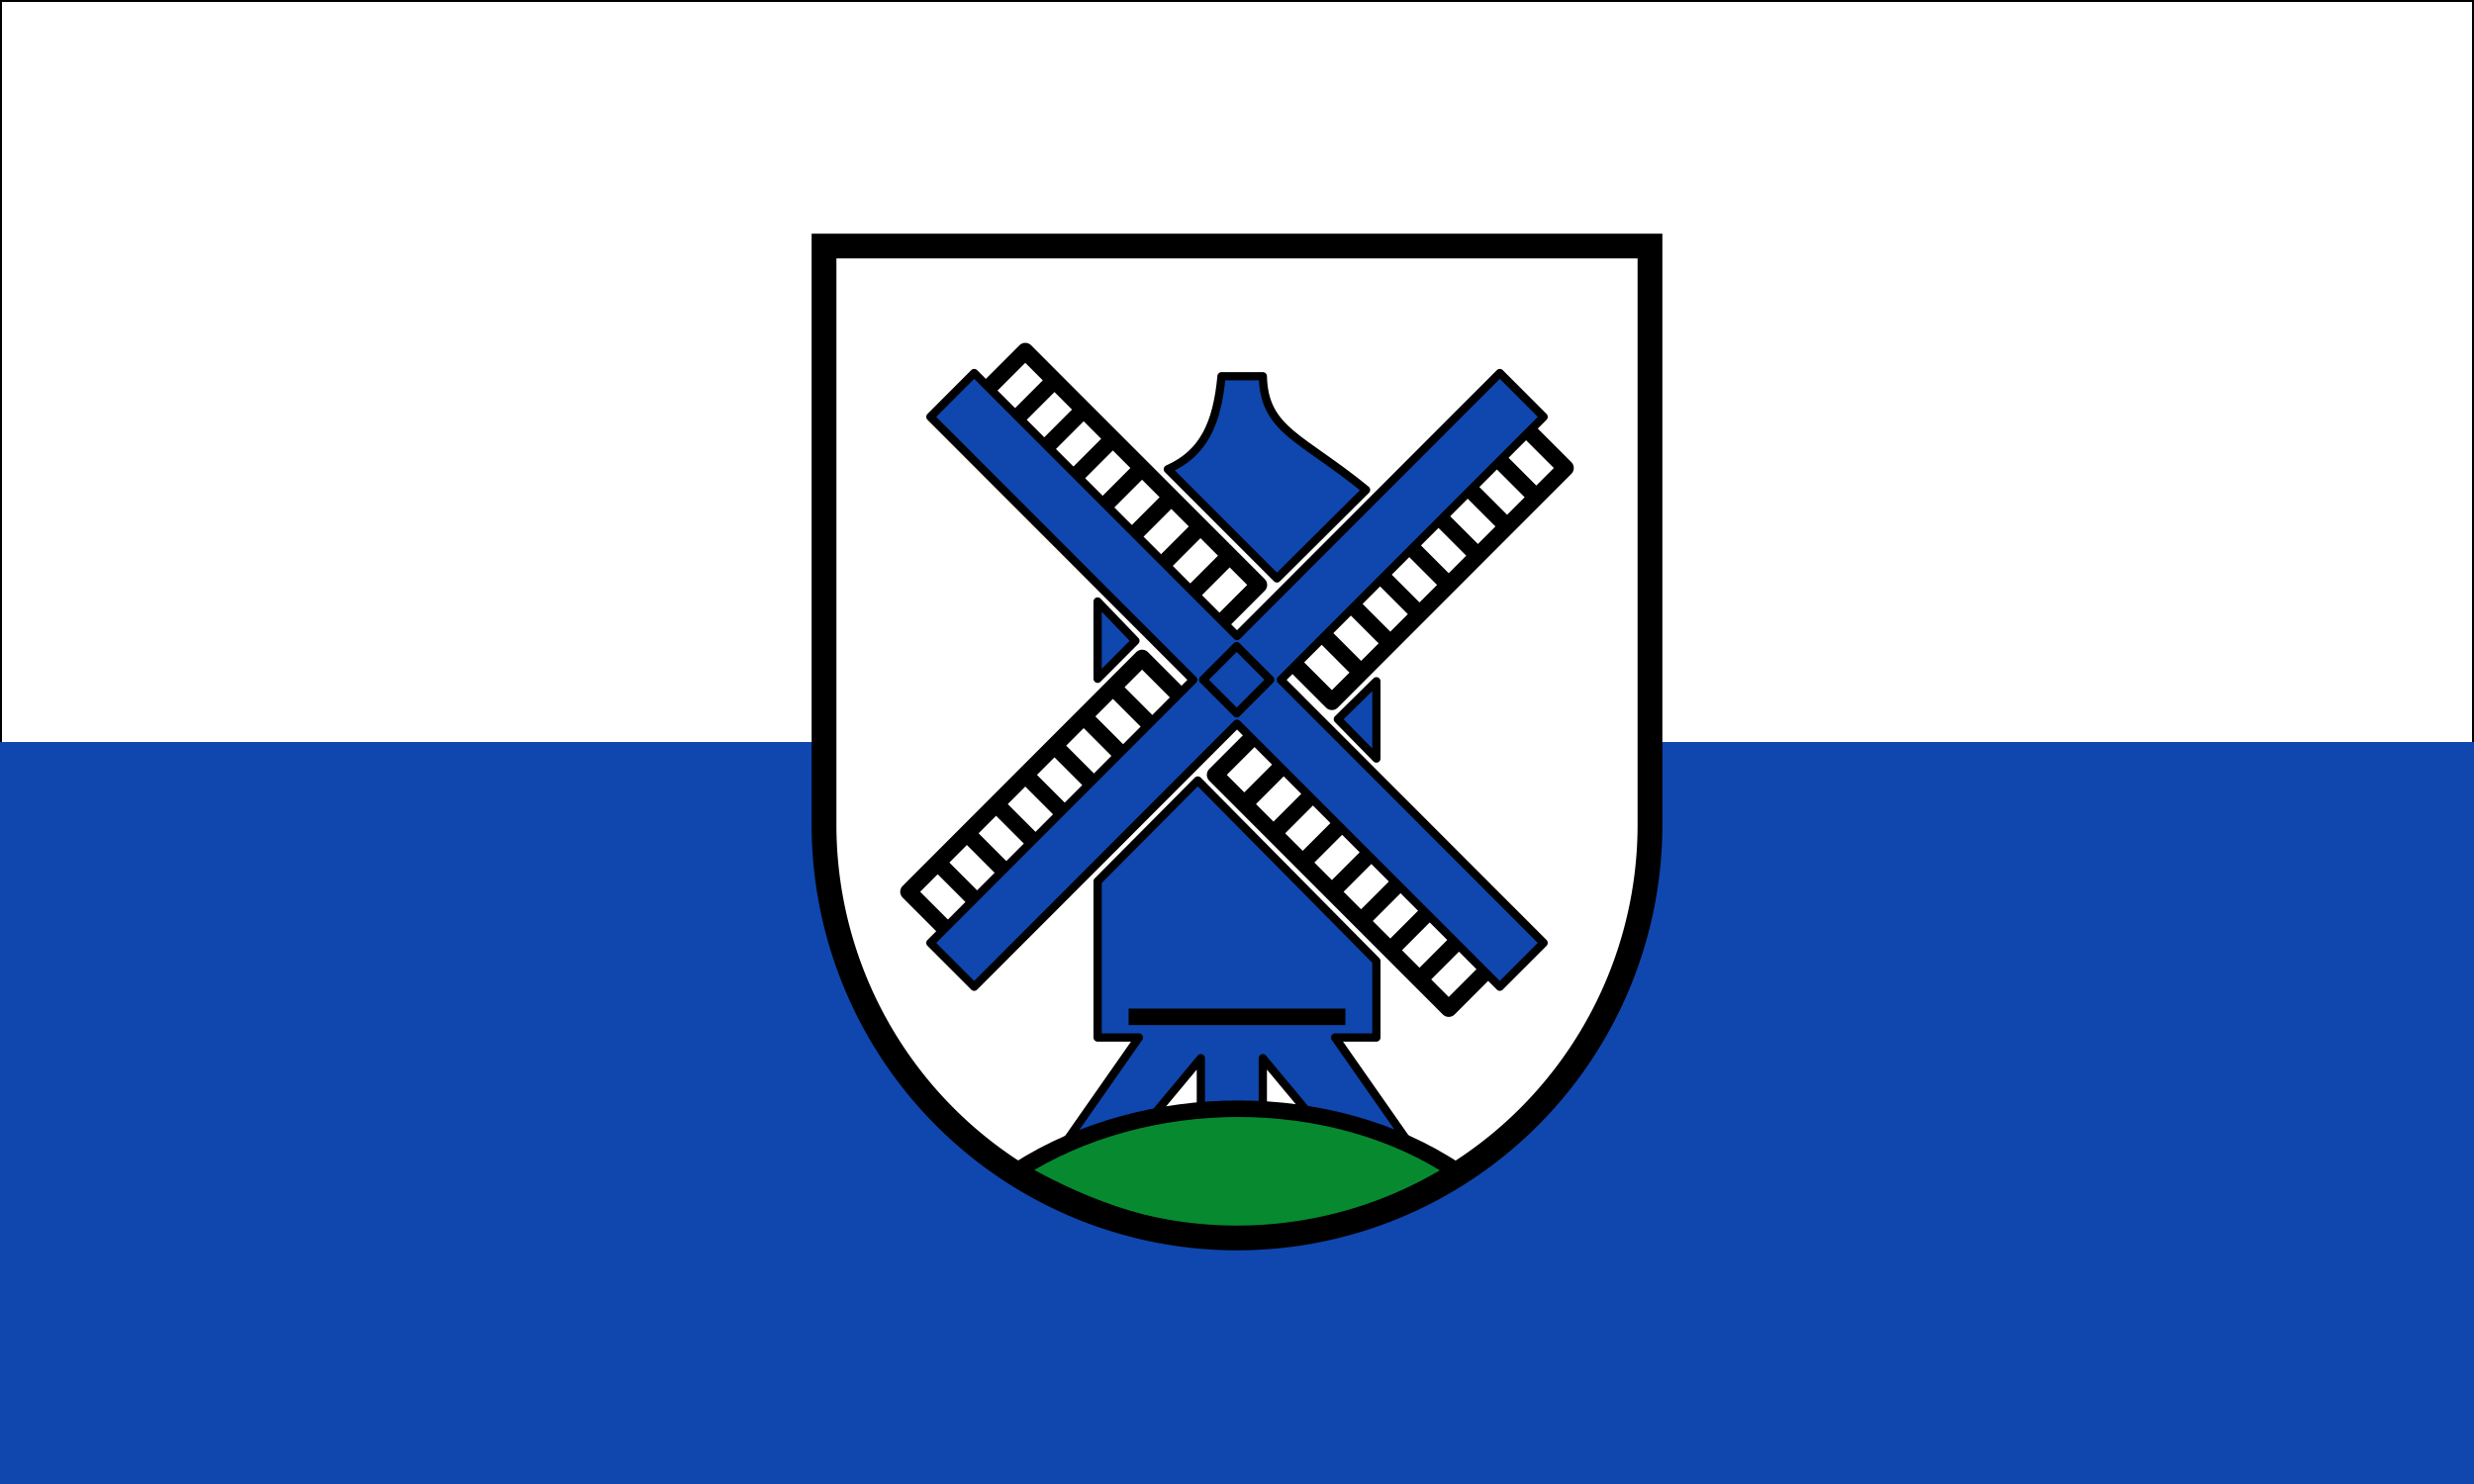
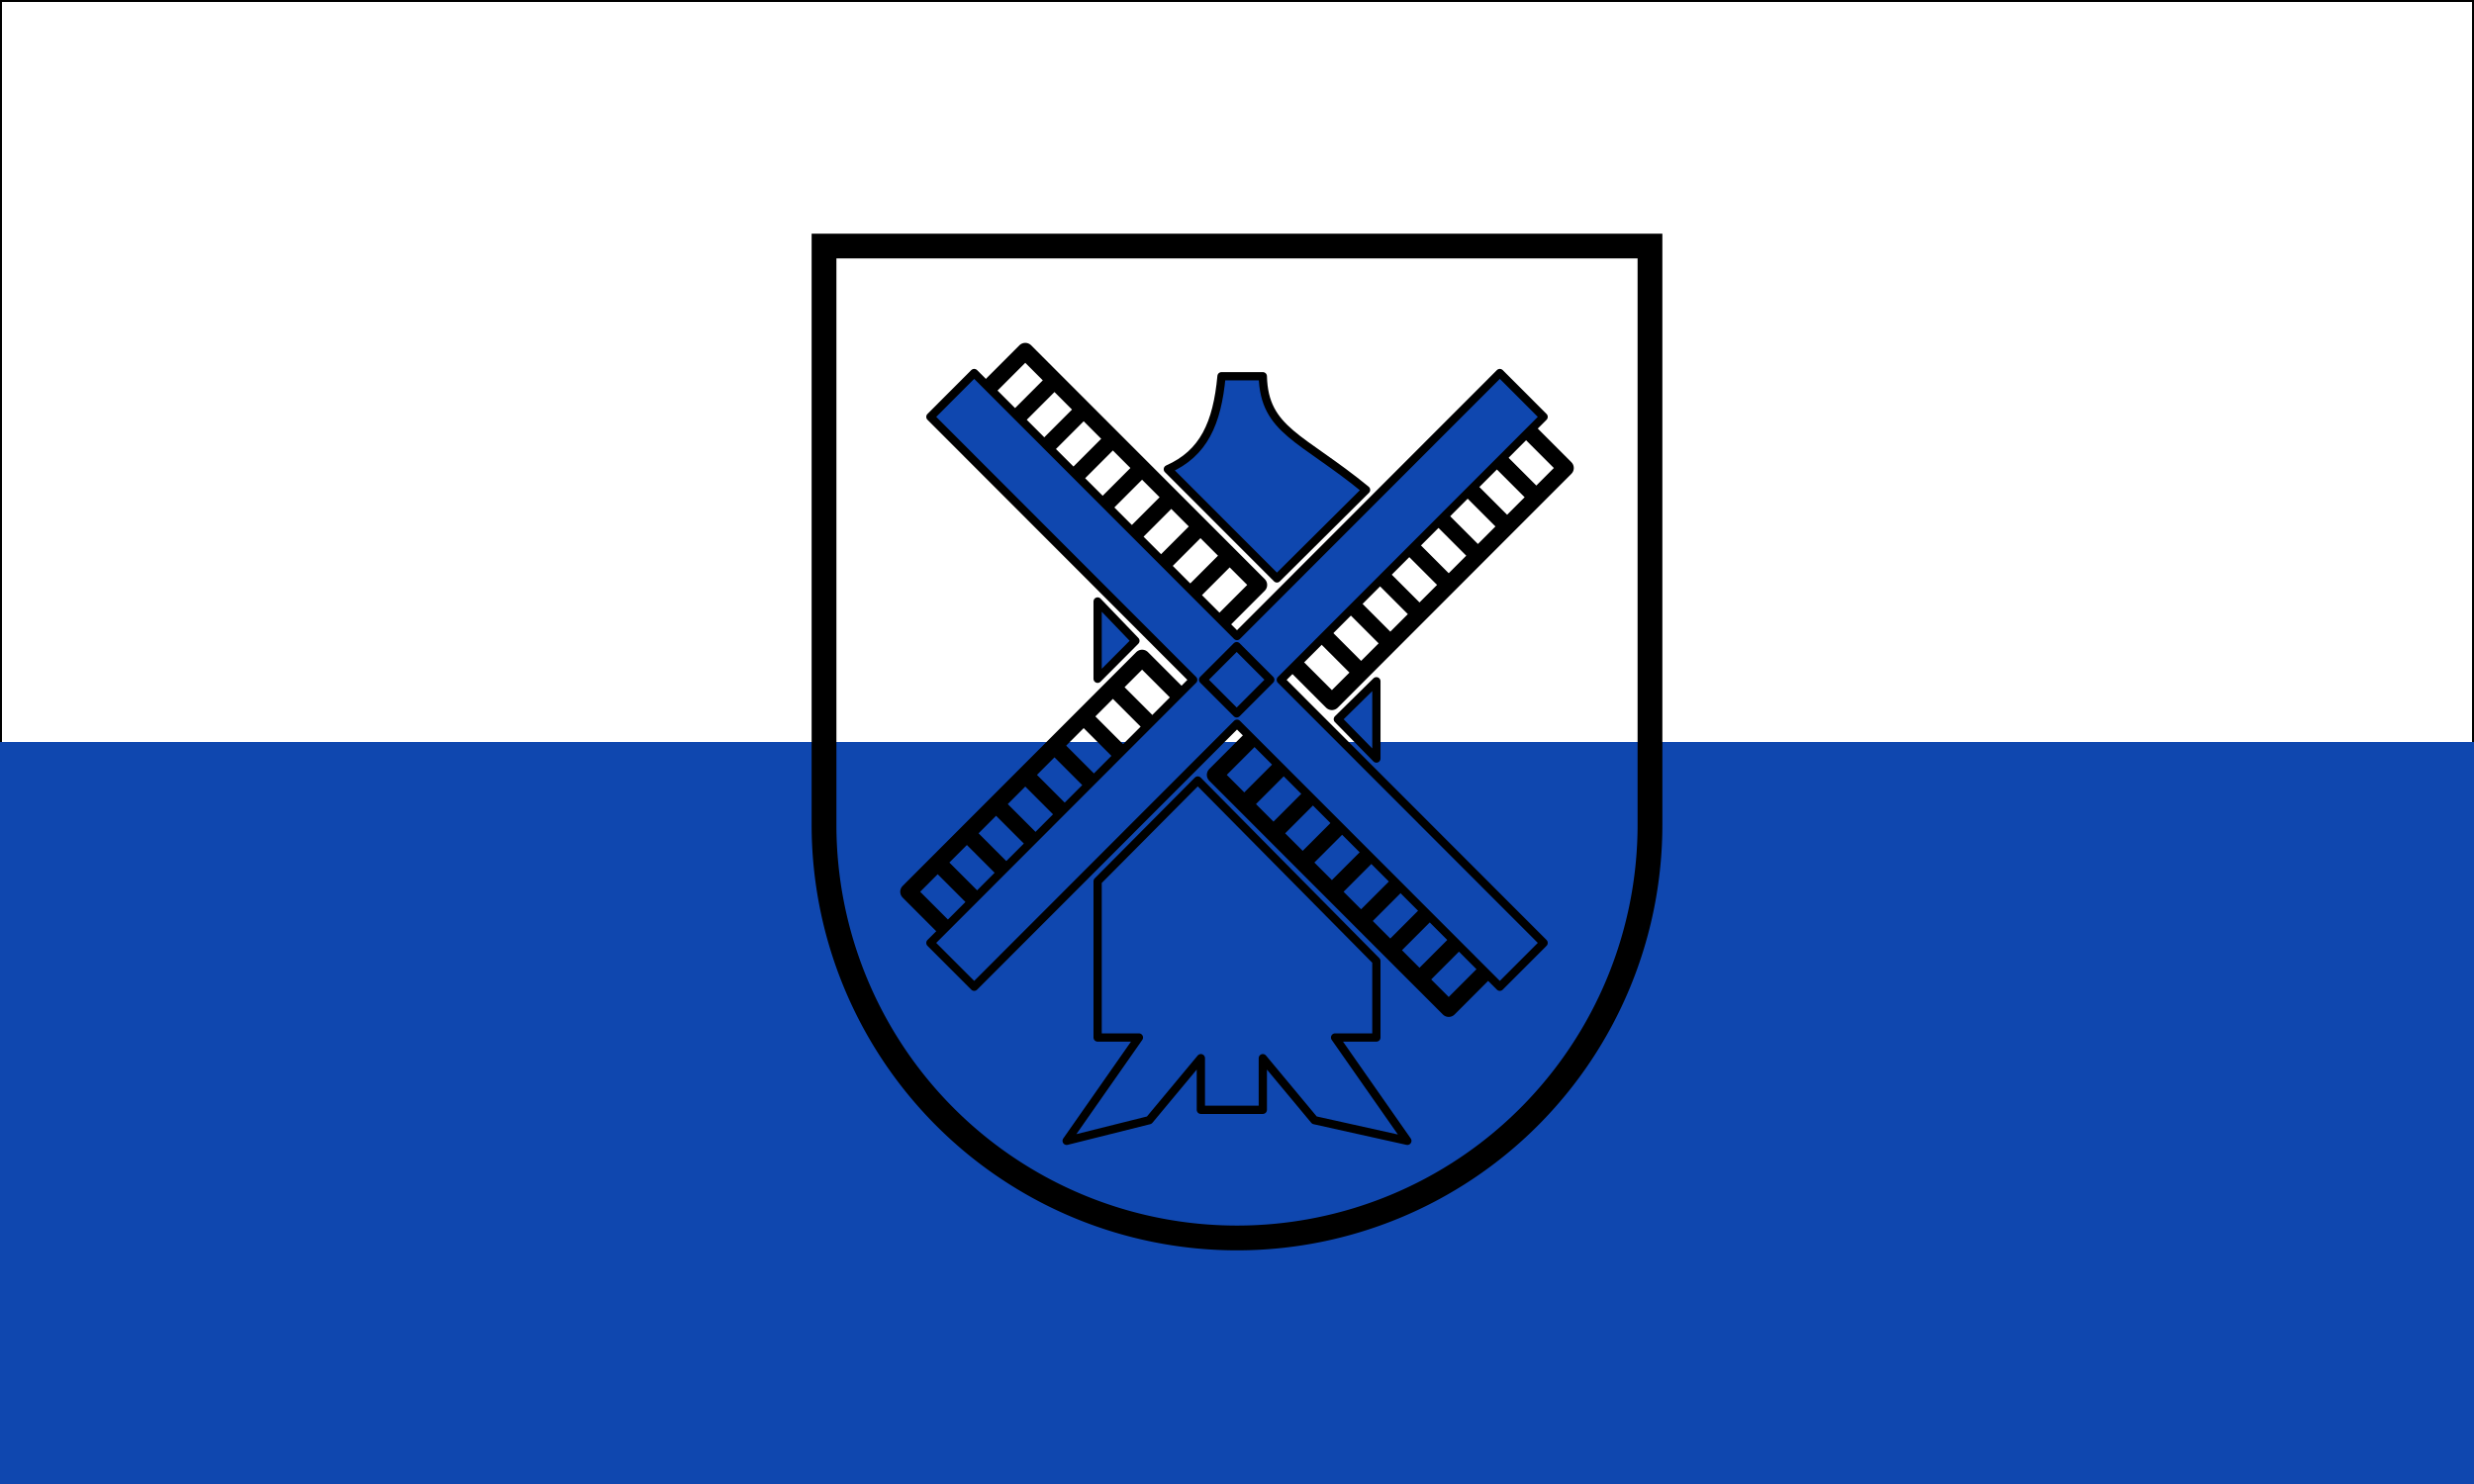
<svg xmlns="http://www.w3.org/2000/svg" width="500" height="300">
  <rect width="100%" height="100%" fill="#333333" stroke="none" />
  <path d="M500 150v150H0V150" color="#000" fill="#0f47af" />
  <path d="M499.8 150V.2H.2V150" color="#000" fill="#fff" stroke="#000" stroke-width=".4" />
-   <path d="M166.537 49.74v116.97a83.463 83.55 0 0 0 166.926 0V49.74z" fill="#fff" />
+   <path d="M166.537 49.74v116.97V49.74z" fill="#fff" />
  <path d="M248.525 112.334l-7.378 7.385m1.476-13.293l-7.377 7.385m1.475-13.293l-7.377 7.385m1.475-13.293l-7.377 7.385m1.476-13.293l-7.378 7.385m1.476-13.292l-7.377 7.384m1.475-13.292l-7.377 7.385m-5.902-5.908l7.377-7.385 47.214 47.263-7.377 7.385m4.426 36.924l7.378-7.385m-1.476 13.293l7.377-7.385m-1.475 13.293l7.377-7.385m-1.475 13.293l7.377-7.385m-1.476 13.293l7.378-7.385m-1.476 13.293l7.377-7.385m-1.475 13.293l7.377-7.385m5.902 5.908l-7.377 7.385-47.214-47.264 7.377-7.385m-28.033-10.338l7.377 7.384m-13.28-1.476l7.378 7.384m-13.279-1.477l7.377 7.385m-13.279-1.477l7.378 7.385m-13.28-1.477l7.378 7.385m-13.28-1.477l7.378 7.385m-13.279-1.477l7.377 7.385m-5.901 5.908l-7.378-7.385 47.214-47.263 7.378 7.385m36.885-4.431l-7.377-7.385m13.28 1.477l-7.378-7.385m13.279 1.477l-7.377-7.385m13.279 1.477l-7.378-7.385m13.28 1.477l-7.378-7.385m13.28 1.477l-7.378-7.385m13.279 1.477l-7.377-7.385m5.901-5.907l7.378 7.384-47.214 47.264-7.378-7.385" fill="none" stroke="#000" stroke-width="3.34" stroke-linecap="round" stroke-linejoin="round" />
  <path d="M188.032 190.614l8.852 8.862L250 146.304l53.116 53.172 8.852-8.862-53.115-53.171 53.115-53.171-8.852-8.862L250 128.58l-53.116-53.17-8.852 8.862 53.115 53.17z" fill="#0f47af" fill-rule="evenodd" stroke="#000" stroke-width="1.67" stroke-linecap="round" stroke-linejoin="round" />
  <path d="M249.936 144.208l6.787-6.794-6.787-6.794-6.787 6.794z" fill="none" stroke="#000" stroke-width="1.67" stroke-linecap="round" stroke-linejoin="round" />
  <path d="M284.429 230.626l-14.606-20.888h8.346v-15.456l-36.097-36.498-20.24 20.372v31.582h8.345l-14.606 20.888 16.693-4.177 10.433-12.533v10.444h12.52v-10.444l10.432 12.533zM270.377 145.39l7.792-7.672v15.624zM229.47 129.546l-7.639-7.953v15.624zM246.87 76.058h8.346c.29 11.03 7.816 12.283 20.866 22.976L258.07 116.93l-22.05-22.072c7.24-3.197 9.964-9.243 10.851-18.799z" fill="#0f47af" fill-rule="evenodd" stroke="#000" stroke-width="1.67" stroke-linecap="round" stroke-linejoin="round" />
-   <path d="M228.09 205.561h43.82" fill="none" stroke="#000" stroke-width="3.34" />
-   <path d="M205.725 236.574c25.952-16.6 63.511-16.6 88.55.11-29.517 18.236-59.033 16.916-88.55-.11z" fill="#078930" fill-rule="evenodd" stroke="#000" stroke-width="3.34" stroke-linecap="round" stroke-linejoin="round" />
  <path d="M166.537 49.74v116.97a83.463 83.55 0 0 0 166.926 0V49.74z" fill="none" stroke="#000" stroke-width="5.01" />
</svg>